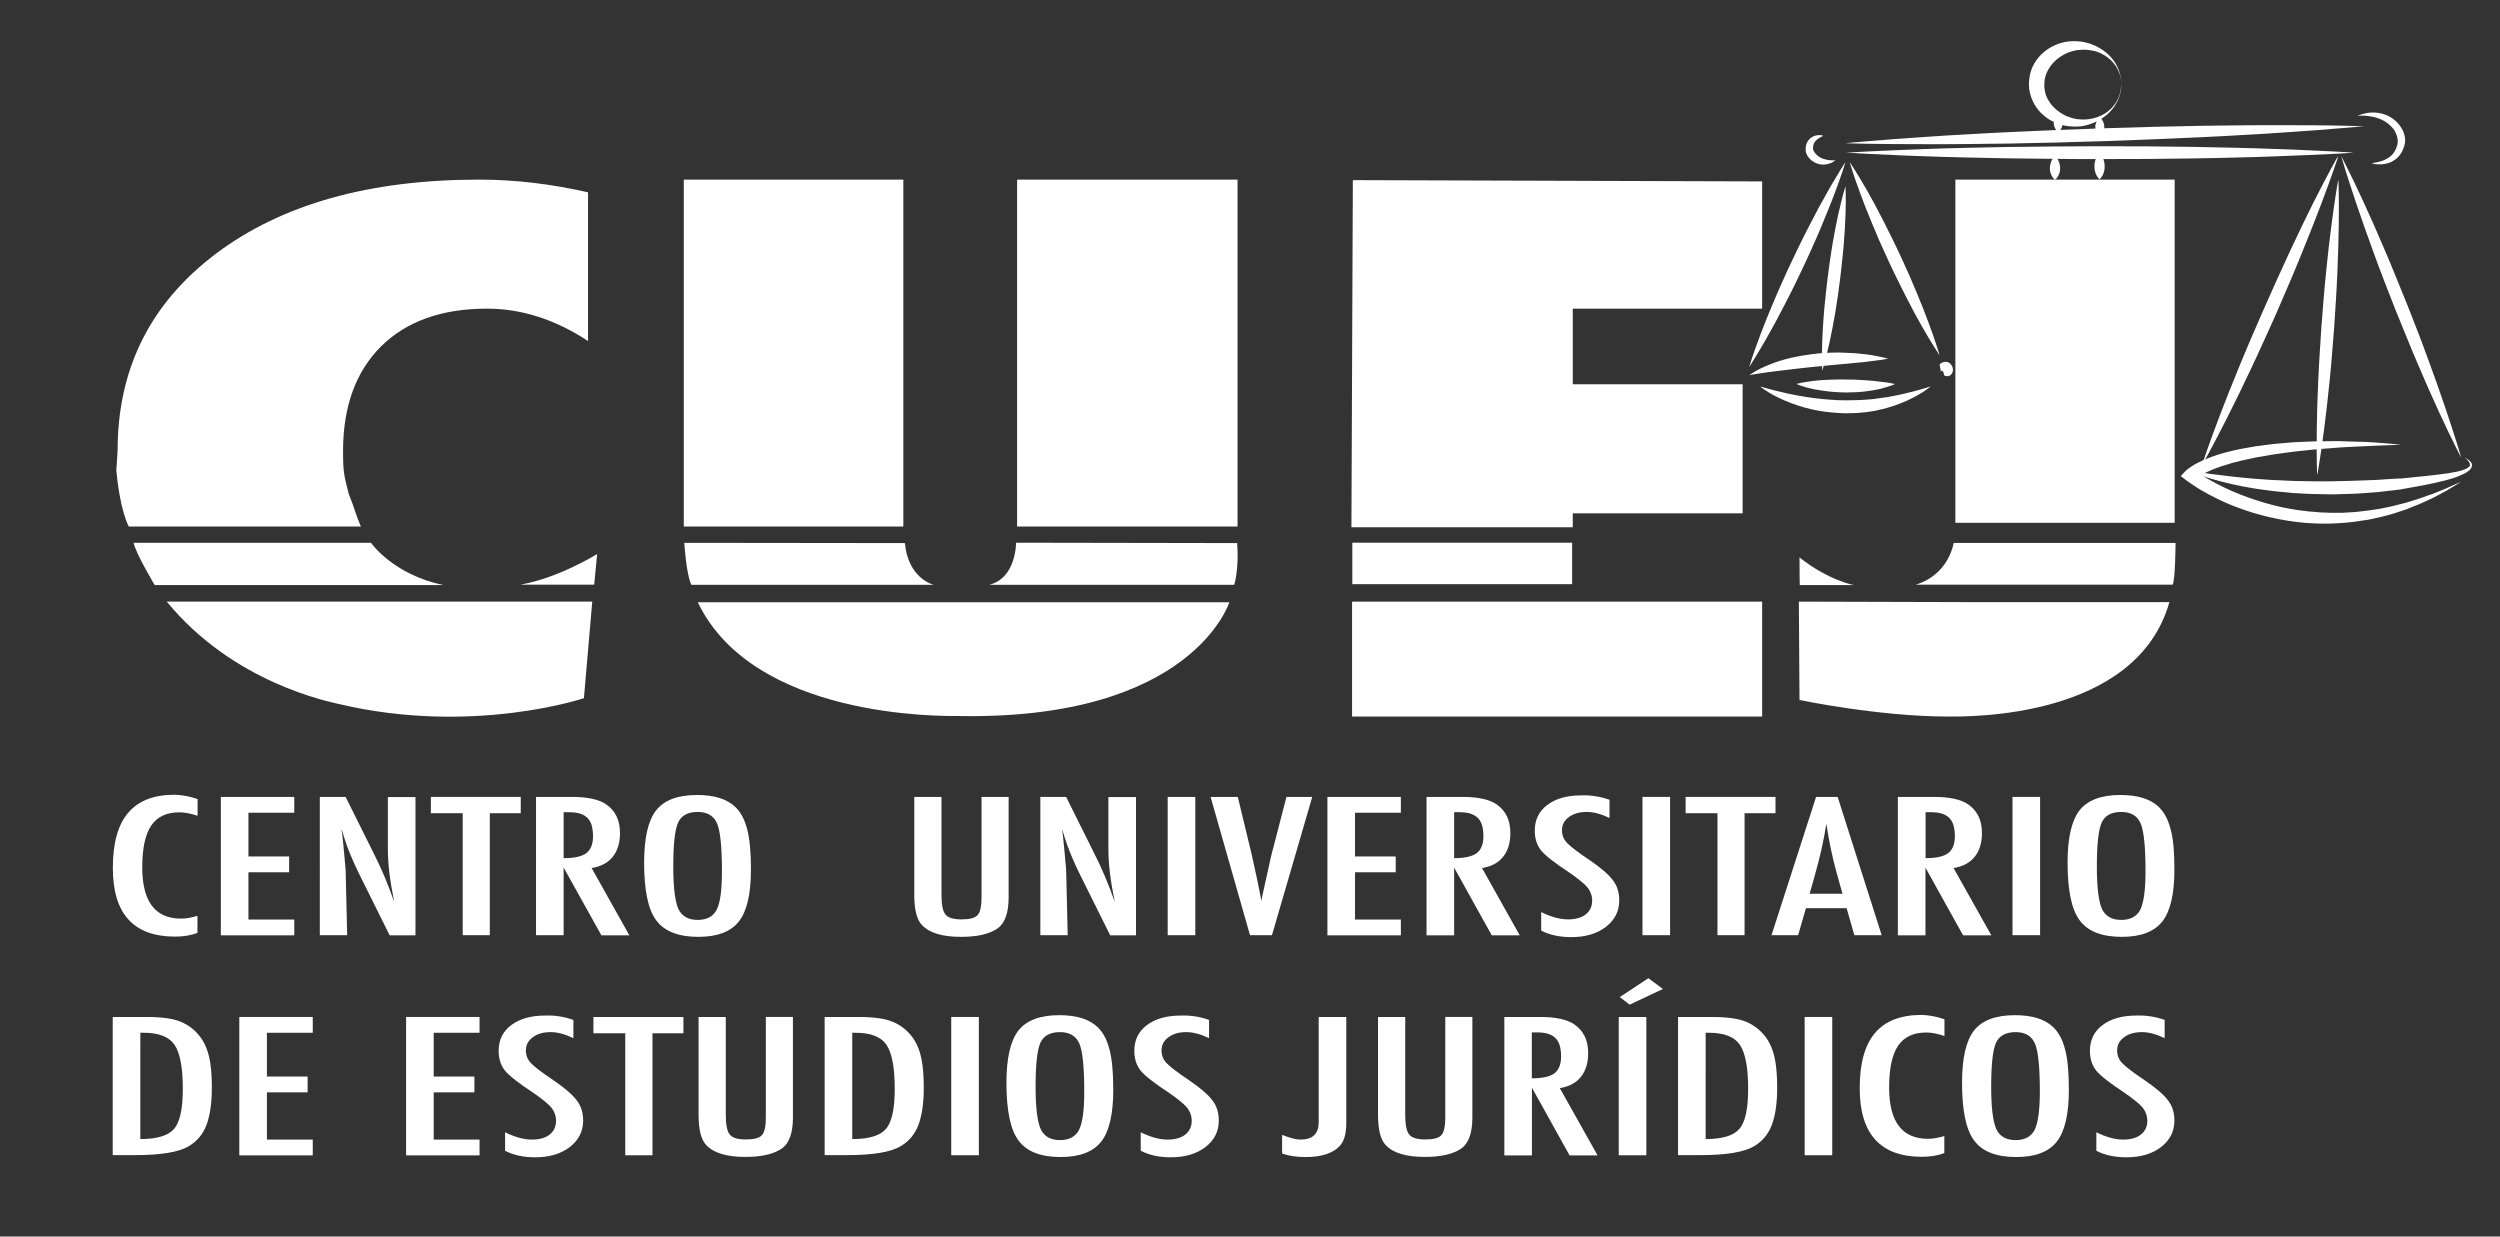
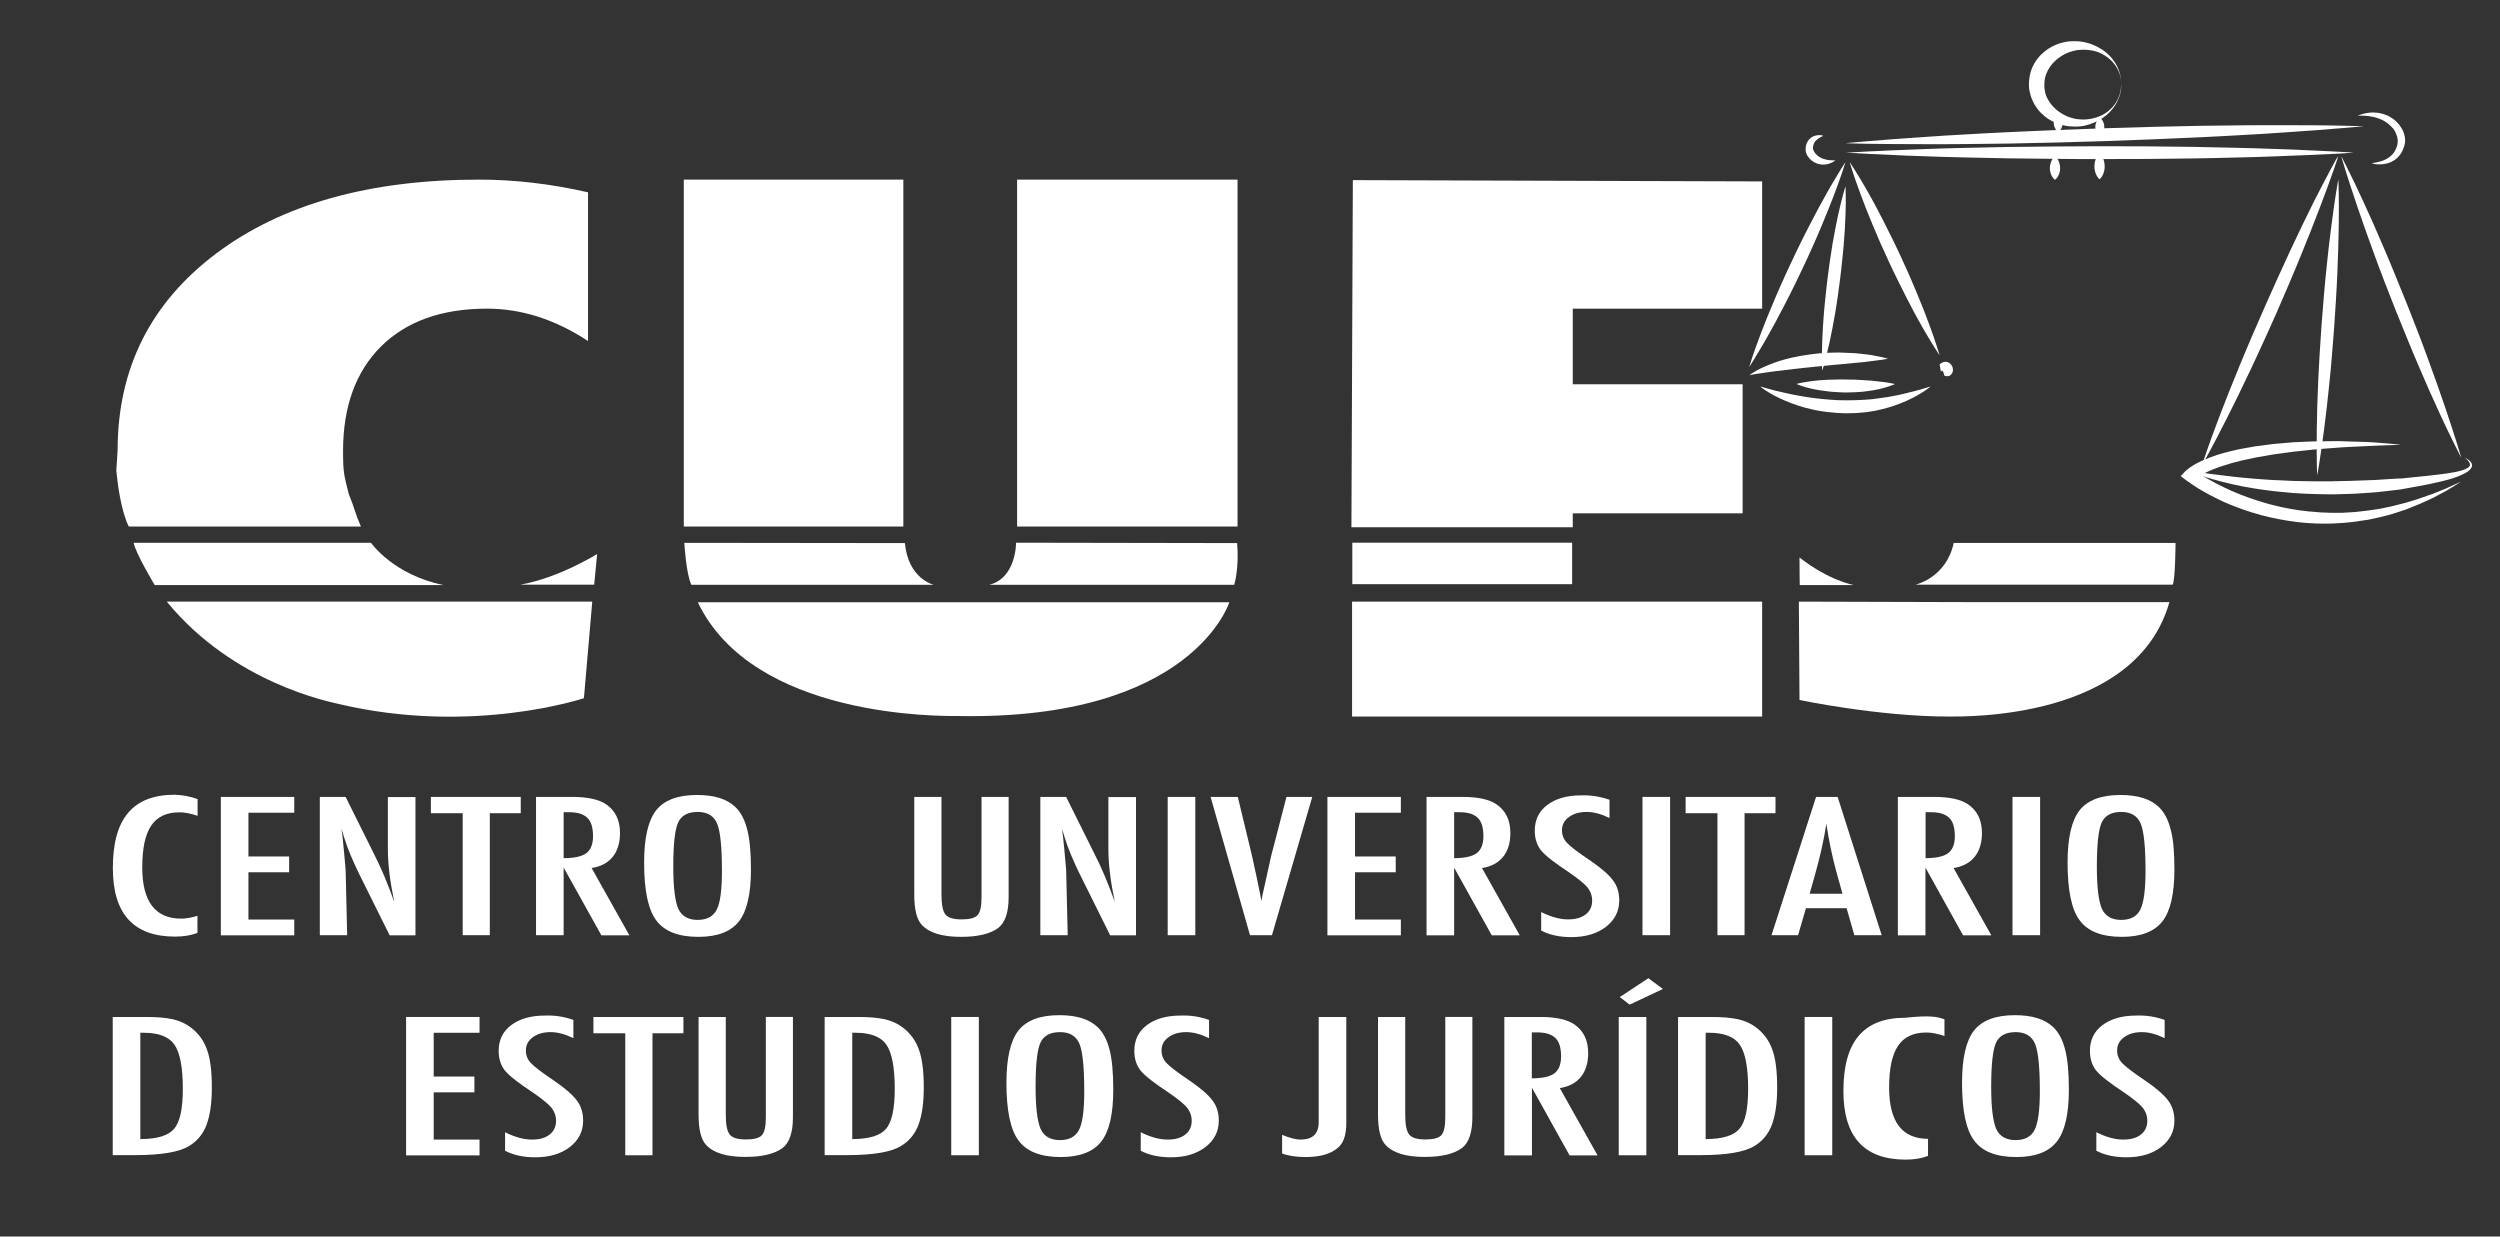
<svg xmlns="http://www.w3.org/2000/svg" version="1.1" x="0px" y="0px" viewBox="0 0 1947.2 963.1" style="enable-background:new 0 0 1947.2 963.1;" xml:space="preserve">
  <rect x="0" y="0" width="1947.2" height="963.1" fill="#333333" stroke="none" />
  <style type="text/css">
	.st0{fill:#FFFFFF;}
</style>
  <g id="Layer_4">
</g>
  <g id="Layer_3">
    <g>
      <path class="st0" d="M471,153.8" />
      <g>
        <path class="st0" d="M281.1,410.1H100.3c-5.9-11.8-8.7-32.7-9.7-43.6l1-15.6c0-63.7,25.5-114.8,76.7-153.4     c51.1-38.4,119.4-57.6,204.8-57.6c27.7,0,56,3.3,84.9,9.9v115.8c-25.6-16.8-51.8-25.2-78.7-25.2c-35.2,0-62.6,9.8-82.4,29.3     c-19.8,19.7-29.7,46.9-29.7,81.6c0,16.8,0.8,19,4.4,33.3C276.9,397.8,276.6,399.8,281.1,410.1" />
      </g>
      <g>
        <path class="st0" d="M153.9,622.4v13c-5.5-1.8-10.1-2.7-13.9-2.7c-5.1,0-9.5,0.8-13.1,2.5c-3.7,1.7-6.7,4.3-9.1,7.8     c-2.4,3.5-4.1,8-5.3,13.4c-1.1,5.4-1.7,11.8-1.7,19.2c0,26.6,10.1,39.9,30.3,39.9c3.5,0,7.8-0.7,12.7-2.2v13.3     c-5.2,2-11,2.9-17.4,2.9c-32.4,0-48.5-17.8-48.5-53.4c0-19.3,3.9-33.6,11.9-43c7.9-9.4,20-14.1,36.3-14.1     C142.1,619.2,148.1,620.3,153.9,622.4z" />
        <path class="st0" d="M172,620.7h57.2V633h-35.7v34.1h31.7v12.3h-31.7v36.8h35.7v12.3H172V620.7z" />
        <path class="st0" d="M249.1,620.7h20.1l21.4,43c6.2,12.1,11.7,25.1,16.5,38.9c-1.7-8.3-3-15.9-3.8-22.6c-0.8-6.7-1.2-13.1-1.2-19     v-40.2h21.5v107.7h-20.1l-24.1-48.5c-2.2-4.5-4.3-9.1-6.3-13.9c-2-4.7-3.8-9.7-5.4-14.9c-0.1-0.7-0.4-1.4-0.7-2.4     c-0.3-0.9-0.7-2-1.1-3.2c0.2,1.2,0.4,2.2,0.5,3.1c0.1,0.9,0.2,1.6,0.3,2.2l1.1,11l1.2,13.3c0.1,0.7,0.1,1.7,0.2,2.7     c0,1.1,0.1,2.3,0.1,3.6l1.1,46.9h-21.3V620.7z" />
        <path class="st0" d="M335.5,620.7h70.1v12.7h-24.1v95h-21.1v-95h-24.8V620.7z" />
        <path class="st0" d="M417.4,620.7h28.4c11.7,0,20.5,1.9,26.2,5.7c7.2,4.9,10.9,12.3,10.9,22.4c0,7.7-1.9,13.9-5.7,18.6     c-3.8,4.7-9.3,7.6-16.4,8.7l29.4,52.4h-21.8L439,675.7v52.7h-21.5V620.7z M439,668.4c8.3,0,14.2-1.3,17.7-3.9     c3.4-2.6,5.2-7,5.2-13.2c0-3.3-0.4-6.2-1.1-8.6c-0.7-2.4-1.9-4.3-3.4-5.8c-1.6-1.5-3.6-2.6-6-3.3c-2.5-0.7-5.4-1-8.7-1H439V668.4     z" />
        <path class="st0" d="M584.9,677.2c0,19-3.1,32.5-9.4,40.5c-6.3,8-16.8,12-31.6,12c-15.5,0-26.5-4.3-32.8-12.9     c-6.3-8.4-9.4-23.4-9.4-44.9c0-19.2,3.1-32.7,9.3-40.7c6.3-8,16.9-12,31.9-12c13.4,0,23.3,3.1,29.8,9.3c4.3,4.1,7.4,10,9.3,17.6     C583.9,653.3,584.9,663.6,584.9,677.2z M562.3,678.7c0-18.6-1.2-31-3.7-37.1c-2.5-6.1-7.6-9.2-15.2-9.2c-7.7,0-12.8,2.8-15.3,8.4     c-2.5,5.7-3.7,17.1-3.7,34.2c0,15.8,1.3,26.7,3.9,32.8c2.7,5.8,7.7,8.7,15.1,8.7c7.2,0,12.2-2.7,14.9-8.1     C561,703,562.3,693.2,562.3,678.7z" />
        <path class="st0" d="M712.2,620.7h21.1v76.1c0,7.8,1,12.9,3.1,15.5c2.1,2.6,6.3,3.8,12.6,3.8c6.3,0,10.4-1.1,12.4-3.3     c2.1-2.3,3.1-6.9,3.1-13.9v-78.2h21.1v78.2c0,11.7-2.7,19.6-8,23.8c-6.3,4.7-16,7-29.1,7c-14.4,0-24.5-3-30.3-9.1     c-4.1-4.1-6.1-12.1-6.1-23.9V620.7z" />
        <path class="st0" d="M810.3,620.7h20.1l21.4,43c6.2,12.1,11.7,25.1,16.5,38.9c-1.7-8.3-3-15.9-3.8-22.6c-0.8-6.7-1.2-13.1-1.2-19     v-40.2h21.5v107.7h-20.1l-24.1-48.5c-2.2-4.5-4.3-9.1-6.3-13.9c-2-4.7-3.8-9.7-5.4-14.9c-0.1-0.7-0.4-1.4-0.7-2.4     c-0.3-0.9-0.7-2-1.1-3.2c0.2,1.2,0.4,2.2,0.5,3.1c0.1,0.9,0.2,1.6,0.3,2.2l1.1,11l1.2,13.3c0.1,0.7,0.1,1.7,0.2,2.7     c0,1.1,0.1,2.3,0.1,3.6l1.1,46.9h-21.3V620.7z" />
        <path class="st0" d="M909.4,620.7H931v107.7h-21.5V620.7z" />
        <path class="st0" d="M942.9,620.7h21.2l9.6,39.8l1.7,7.2l3.4,15.6c0.6,2.7,1.1,5.1,1.5,7.3c0.4,2.2,0.8,4.2,1.2,5.9l1,5.3     c0.2-1.1,0.4-2,0.5-2.9c0.1-0.8,0.3-1.5,0.4-2.1l2.8-12.5l3.6-16.4c0.3-1.5,0.7-2.9,1-4.1c0.3-1.3,0.6-2.4,0.9-3.3l10.3-39.8     h20.1l-31.4,107.7h-17.1L942.9,620.7z" />
        <path class="st0" d="M1033.9,620.7h57.2V633h-35.7v34.1h31.7v12.3h-31.7v36.8h35.7v12.3h-57.2V620.7z" />
        <path class="st0" d="M1110.9,620.7h28.4c11.7,0,20.5,1.9,26.2,5.7c7.2,4.9,10.9,12.3,10.9,22.4c0,7.7-1.9,13.9-5.7,18.6     c-3.8,4.7-9.3,7.6-16.4,8.7l29.4,52.4h-21.8l-29.3-52.7v52.7h-21.5V620.7z M1132.5,668.4c8.3,0,14.2-1.3,17.7-3.9     c3.4-2.6,5.2-7,5.2-13.2c0-3.3-0.4-6.2-1.1-8.6c-0.7-2.4-1.9-4.3-3.4-5.8c-1.6-1.5-3.6-2.6-6-3.3c-2.4-0.7-5.4-1-8.7-1h-3.6     V668.4z" />
        <path class="st0" d="M1253.6,622.9v14.2c-6.6-3.2-12.5-4.7-17.7-4.7c-5.7,0-10.3,1.3-13.9,4c-3.6,2.6-5.4,6-5.4,10.3     c0,3.8,1.3,7,3.8,9.7c1.3,1.4,3.5,3.3,6.5,5.6c3,2.3,6.9,5,11.6,8.2c8.8,6,14.7,11.2,17.9,15.6c3.2,4.2,4.8,9.4,4.8,15.6     c0,8.3-3.5,15.2-10.5,20.6c-7,5.3-15.9,7.9-26.8,7.9c-9.2,0-17-1.7-23.5-5.1v-14.4c7.7,3.8,14.6,5.7,20.9,5.7     c5.9,0,10.5-1.3,13.8-3.9c3.3-2.6,5-6.2,5-10.7c0-3.9-1.3-7.4-3.8-10.5c-1.3-1.5-3.1-3.2-5.5-5.1c-2.3-1.9-5.3-4.1-8.8-6.5     c-5.5-3.6-10-6.8-13.6-9.6c-3.6-2.8-6.2-5.2-8-7.3c-3.3-4.1-5-9.3-5-15.5c0-8.4,3.2-15.1,9.7-20c6.6-5,15.4-7.5,26.4-7.5     C1239.3,619.2,1246.6,620.5,1253.6,622.9z" />
        <path class="st0" d="M1279.3,620.7h21.5v107.7h-21.5V620.7z" />
        <path class="st0" d="M1312.8,620.7h70.1v12.7h-24.1v95h-21.1v-95h-24.8V620.7z" />
        <path class="st0" d="M1414.5,620.7h16.8l34.3,107.7h-21.3l-6-21h-31.7l-6.1,21h-20.7L1414.5,620.7z M1435.1,696.2l-4.8-17.2     c-3.2-11.7-5.8-24.1-7.8-37.4c-1,6.5-2.2,13-3.7,19.6c-1.5,6.6-3.3,13.7-5.4,21.1l-3.9,13.8H1435.1z" />
        <path class="st0" d="M1478.2,620.7h28.4c11.7,0,20.5,1.9,26.2,5.7c7.2,4.9,10.9,12.3,10.9,22.4c0,7.7-1.9,13.9-5.7,18.6     c-3.8,4.7-9.3,7.6-16.4,8.7l29.4,52.4H1529l-29.3-52.7v52.7h-21.5V620.7z M1499.7,668.4c8.3,0,14.2-1.3,17.7-3.9     c3.4-2.6,5.2-7,5.2-13.2c0-3.3-0.4-6.2-1.1-8.6c-0.7-2.4-1.9-4.3-3.4-5.8c-1.6-1.5-3.6-2.6-6-3.3c-2.5-0.7-5.4-1-8.7-1h-3.6     V668.4z" />
        <path class="st0" d="M1567.5,620.7h21.5v107.7h-21.5V620.7z" />
        <path class="st0" d="M1693.6,677.2c0,19-3.1,32.5-9.4,40.5c-6.3,8-16.8,12-31.6,12c-15.5,0-26.5-4.3-32.8-12.9     c-6.3-8.4-9.4-23.4-9.4-44.9c0-19.2,3.1-32.7,9.3-40.7c6.3-8,16.9-12,31.9-12c13.4,0,23.3,3.1,29.8,9.3c4.3,4.1,7.4,10,9.3,17.6     C1692.7,653.3,1693.6,663.6,1693.6,677.2z M1671.1,678.7c0-18.6-1.2-31-3.7-37.1c-2.5-6.1-7.6-9.2-15.2-9.2     c-7.7,0-12.8,2.8-15.3,8.4c-2.5,5.7-3.7,17.1-3.7,34.2c0,15.8,1.3,26.7,3.9,32.8c2.7,5.8,7.7,8.7,15.1,8.7     c7.2,0,12.2-2.7,14.9-8.1C1669.7,703,1671.1,693.2,1671.1,678.7z" />
        <path class="st0" d="M87.8,792.1h26.5c8.1,0,14.9,0.6,20.4,1.8c5.1,1.2,9.7,3.2,13.7,6.2c6,4.5,10.3,10.3,12.8,17.4     c2.6,6.9,3.8,16.9,3.8,29.8c0,11.9-1.4,21.5-4.2,29c-2.8,7.2-7.3,12.6-13.7,16.4c-7.8,4.7-21.8,7-41.9,7H87.8V792.1z      M109.3,887.2c13.1,0,21.9-2.7,26.3-8c4.6-5.3,6.8-15.7,6.8-31.2c0-16.6-2.2-28-6.5-34.3c-4.3-6.2-12.3-9.3-23.9-9.3h-2.7V887.2z     " />
-         <path class="st0" d="M186.4,792.1h57.2v12.3h-35.7v34.1h31.7v12.3h-31.7v36.8h35.7v12.3h-57.2V792.1z" />
        <path class="st0" d="M316.3,792.1h57.2v12.3h-35.7v34.1h31.7v12.3h-31.7v36.8h35.7v12.3h-57.2V792.1z" />
        <path class="st0" d="M446.6,794.4v14.2c-6.6-3.2-12.5-4.7-17.7-4.7c-5.7,0-10.3,1.3-13.9,4c-3.6,2.6-5.4,6-5.4,10.3     c0,3.8,1.3,7,3.8,9.7c1.3,1.4,3.5,3.3,6.5,5.6c3,2.3,6.9,5,11.6,8.2c8.8,6,14.7,11.2,17.9,15.6c3.2,4.2,4.8,9.4,4.8,15.6     c0,8.3-3.5,15.2-10.5,20.6c-7,5.3-15.9,7.9-26.8,7.9c-9.2,0-17-1.7-23.5-5.1v-14.4c7.7,3.8,14.6,5.7,20.9,5.7     c5.9,0,10.5-1.3,13.8-3.9c3.3-2.6,5-6.2,5-10.7c0-3.9-1.3-7.4-3.8-10.5c-1.3-1.5-3.1-3.2-5.5-5.1c-2.3-1.9-5.3-4.1-8.8-6.5     c-5.5-3.6-10-6.8-13.6-9.6c-3.6-2.8-6.2-5.2-8-7.3c-3.3-4.1-5-9.3-5-15.5c0-8.4,3.2-15.1,9.7-20c6.6-5,15.4-7.5,26.4-7.5     C432.3,790.7,439.6,791.9,446.6,794.4z" />
        <path class="st0" d="M462.2,792.1h70.1v12.7h-24.1v95H487v-95h-24.8V792.1z" />
        <path class="st0" d="M544.2,792.1h21.1v76.1c0,7.8,1,12.9,3.1,15.5c2.1,2.6,6.3,3.8,12.6,3.8c6.3,0,10.4-1.1,12.4-3.3     c2.1-2.3,3.1-6.9,3.1-13.9v-78.2h21.1v78.2c0,11.7-2.7,19.6-8,23.8c-6.3,4.7-16,7-29.1,7c-14.4,0-24.5-3-30.3-9.1     c-4.1-4.1-6.1-12.1-6.1-23.9V792.1z" />
        <path class="st0" d="M642.3,792.1h26.5c8.1,0,14.9,0.6,20.4,1.8c5.1,1.2,9.7,3.2,13.7,6.2c6,4.5,10.3,10.3,12.8,17.4     c2.6,6.9,3.8,16.9,3.8,29.8c0,11.9-1.4,21.5-4.2,29c-2.8,7.2-7.3,12.6-13.7,16.4c-7.8,4.7-21.8,7-41.9,7h-17.4V792.1z      M663.8,887.2c13.1,0,21.9-2.7,26.3-8c4.6-5.3,6.8-15.7,6.8-31.2c0-16.6-2.2-28-6.5-34.3c-4.3-6.2-12.3-9.3-23.9-9.3h-2.7V887.2z     " />
        <path class="st0" d="M740.9,792.1h21.5v107.7h-21.5V792.1z" />
        <path class="st0" d="M867.1,848.7c0,19-3.1,32.5-9.4,40.5c-6.3,8-16.8,12-31.6,12c-15.5,0-26.5-4.3-32.8-12.9     c-6.3-8.4-9.4-23.4-9.4-44.9c0-19.2,3.1-32.7,9.3-40.7c6.3-8,16.9-12,31.9-12c13.4,0,23.3,3.1,29.8,9.3c4.3,4.1,7.4,10,9.3,17.6     C866.1,824.7,867.1,835.1,867.1,848.7z M844.5,850.2c0-18.6-1.2-31-3.7-37.1c-2.5-6.1-7.6-9.2-15.2-9.2c-7.7,0-12.8,2.8-15.3,8.4     c-2.5,5.7-3.7,17.1-3.7,34.2c0,15.8,1.3,26.7,3.9,32.8c2.7,5.8,7.7,8.7,15.1,8.7c7.2,0,12.2-2.7,14.9-8.1     C843.2,874.5,844.5,864.6,844.5,850.2z" />
        <path class="st0" d="M941.7,794.4v14.2c-6.6-3.2-12.5-4.7-17.7-4.7c-5.7,0-10.3,1.3-13.9,4c-3.6,2.6-5.4,6-5.4,10.3     c0,3.8,1.3,7,3.8,9.7c1.3,1.4,3.5,3.3,6.5,5.6c3,2.3,6.9,5,11.6,8.2c8.8,6,14.7,11.2,17.9,15.6c3.2,4.2,4.8,9.4,4.8,15.6     c0,8.3-3.5,15.2-10.5,20.6c-7,5.3-15.9,7.9-26.8,7.9c-9.2,0-17-1.7-23.5-5.1v-14.4c7.7,3.8,14.6,5.7,20.9,5.7     c5.9,0,10.5-1.3,13.8-3.9c3.3-2.6,5-6.2,5-10.7c0-3.9-1.3-7.4-3.8-10.5c-1.3-1.5-3.1-3.2-5.5-5.1c-2.3-1.9-5.3-4.1-8.8-6.5     c-5.5-3.6-10-6.8-13.6-9.6c-3.6-2.8-6.2-5.2-8-7.3c-3.3-4.1-5-9.3-5-15.5c0-8.4,3.2-15.1,9.7-20c6.6-5,15.4-7.5,26.4-7.5     C927.4,790.7,934.7,791.9,941.7,794.4z" />
        <path class="st0" d="M1027.1,792.1h21.5v82.7c0,8.4-1.8,14.5-5.5,18.2c-5.4,5.4-14.1,8.2-26.2,8.2c-7.2,0-13.3-0.9-18.3-2.8     v-14.5c6.1,2.5,10.9,3.7,14.3,3.7c9.5,0,14.2-4.5,14.2-13.5v-4.3V792.1z" />
        <path class="st0" d="M1073.4,792.1h21.1v76.1c0,7.8,1,12.9,3.1,15.5c2.1,2.6,6.3,3.8,12.6,3.8c6.3,0,10.4-1.1,12.4-3.3     c2.1-2.3,3.1-6.9,3.1-13.9v-78.2h21.1v78.2c0,11.7-2.7,19.6-8,23.8c-6.3,4.7-16,7-29.1,7c-14.4,0-24.5-3-30.3-9.1     c-4.1-4.1-6.1-12.1-6.1-23.9V792.1z" />
        <path class="st0" d="M1171.5,792.1h28.4c11.7,0,20.5,1.9,26.2,5.7c7.2,4.9,10.9,12.3,10.9,22.4c0,7.7-1.9,13.9-5.7,18.6     c-3.8,4.7-9.3,7.6-16.4,8.7l29.4,52.4h-21.8l-29.3-52.7v52.7h-21.5V792.1z M1193,839.9c8.3,0,14.2-1.3,17.7-3.9     c3.4-2.6,5.2-7,5.2-13.2c0-3.3-0.4-6.2-1.1-8.6c-0.7-2.4-1.9-4.3-3.4-5.8c-1.6-1.5-3.6-2.6-6-3.3c-2.4-0.7-5.4-1-8.7-1h-3.6     V839.9z" />
        <path class="st0" d="M1260.8,792.1h21.5v107.7h-21.5V792.1z M1283.9,761.9l11.3,8.4l-25.9,12.2l-7.7-5.9L1283.9,761.9z" />
        <path class="st0" d="M1307,792.1h26.5c8.1,0,14.9,0.6,20.4,1.8c5.1,1.2,9.7,3.2,13.7,6.2c6,4.5,10.3,10.3,12.8,17.4     c2.6,6.9,3.8,16.9,3.8,29.8c0,11.9-1.4,21.5-4.2,29c-2.8,7.2-7.3,12.6-13.7,16.4c-7.8,4.7-21.8,7-41.9,7H1307V792.1z      M1328.5,887.2c13.1,0,21.9-2.7,26.3-8c4.6-5.3,6.8-15.7,6.8-31.2c0-16.6-2.2-28-6.5-34.3c-4.3-6.2-12.3-9.3-23.9-9.3h-2.7V887.2     z" />
        <path class="st0" d="M1405.6,792.1h21.5v107.7h-21.5V792.1z" />
-         <path class="st0" d="M1514.5,793.9v13c-5.5-1.8-10.1-2.7-13.9-2.7c-5.1,0-9.5,0.8-13.1,2.5c-3.7,1.7-6.7,4.3-9.1,7.8     c-2.4,3.5-4.1,8-5.3,13.4c-1.1,5.4-1.7,11.8-1.7,19.2c0,26.6,10.1,39.9,30.3,39.9c3.5,0,7.8-0.7,12.7-2.2v13.3     c-5.2,2-11,2.9-17.4,2.9c-32.4,0-48.5-17.8-48.5-53.4c0-19.3,3.9-33.6,11.9-43c7.9-9.4,20-14.1,36.3-14.1     C1502.7,790.7,1508.6,791.8,1514.5,793.9z" />
+         <path class="st0" d="M1514.5,793.9v13c-5.5-1.8-10.1-2.7-13.9-2.7c-5.1,0-9.5,0.8-13.1,2.5c-3.7,1.7-6.7,4.3-9.1,7.8     c-2.4,3.5-4.1,8-5.3,13.4c-1.1,5.4-1.7,11.8-1.7,19.2c0,26.6,10.1,39.9,30.3,39.9v13.3     c-5.2,2-11,2.9-17.4,2.9c-32.4,0-48.5-17.8-48.5-53.4c0-19.3,3.9-33.6,11.9-43c7.9-9.4,20-14.1,36.3-14.1     C1502.7,790.7,1508.6,791.8,1514.5,793.9z" />
        <path class="st0" d="M1611.4,848.7c0,19-3.1,32.5-9.4,40.5c-6.3,8-16.8,12-31.6,12c-15.5,0-26.5-4.3-32.8-12.9     c-6.3-8.4-9.4-23.4-9.4-44.9c0-19.2,3.1-32.7,9.3-40.7c6.3-8,16.9-12,31.9-12c13.4,0,23.3,3.1,29.8,9.3c4.3,4.1,7.4,10,9.3,17.6     C1610.4,824.7,1611.4,835.1,1611.4,848.7z M1588.8,850.2c0-18.6-1.2-31-3.7-37.1c-2.5-6.1-7.6-9.2-15.2-9.2s-12.8,2.8-15.3,8.4     c-2.5,5.7-3.7,17.1-3.7,34.2c0,15.8,1.3,26.7,3.9,32.8c2.7,5.8,7.7,8.7,15.1,8.7c7.2,0,12.2-2.7,14.9-8.1     C1587.4,874.5,1588.8,864.6,1588.8,850.2z" />
        <path class="st0" d="M1686,794.4v14.2c-6.6-3.2-12.5-4.7-17.7-4.7c-5.7,0-10.3,1.3-13.9,4c-3.6,2.6-5.4,6-5.4,10.3     c0,3.8,1.3,7,3.8,9.7c1.3,1.4,3.5,3.3,6.5,5.6c3,2.3,6.9,5,11.6,8.2c8.8,6,14.7,11.2,17.9,15.6c3.2,4.2,4.8,9.4,4.8,15.6     c0,8.3-3.5,15.2-10.5,20.6c-7,5.3-15.9,7.9-26.8,7.9c-9.2,0-17-1.7-23.5-5.1v-14.4c7.7,3.8,14.6,5.7,20.9,5.7     c5.9,0,10.5-1.3,13.8-3.9c3.3-2.6,5-6.2,5-10.7c0-3.9-1.3-7.4-3.8-10.5c-1.3-1.5-3.1-3.2-5.5-5.1c-2.3-1.9-5.3-4.1-8.8-6.5     c-5.5-3.6-10-6.8-13.6-9.6c-3.6-2.8-6.2-5.2-8-7.3c-3.3-4.1-5-9.3-5-15.5c0-8.4,3.2-15.1,9.7-20c6.6-5,15.4-7.5,26.4-7.5     C1671.7,790.7,1679,791.9,1686,794.4z" />
      </g>
      <g>
        <path class="st0" d="M1420,105.9c0,0-0.2,0.1-0.5,0.2c-0.3,0.1-0.7,0.3-1.2,0.6c-0.5,0.3-1.1,0.6-1.7,1c-0.6,0.4-1.3,0.9-1.9,1.5     c-0.6,0.6-1.2,1.2-1.6,2c-0.5,0.7-0.6,1.6-0.8,2.4c0,0.2,0,0.5-0.1,0.7c0,0.2-0.1,0.4-0.1,0.7l0,0.7l0,0.2l0,0.1l0,0l0,0     c0,0.1,0-0.5,0-0.2l0,0l0.1,0.5l0.1,0.5c0,0.1,0.1,0.1,0.1,0.2c0.1,0.1,0.1,0.2,0.2,0.4c0.1,0.2,0.2,0.4,0.3,0.6l0.4,0.6     c0.5,0.8,1.1,1.6,1.9,2.2c0.2,0.2,0.4,0.3,0.6,0.5c0.2,0.2,0.4,0.3,0.6,0.5c0.4,0.2,0.8,0.6,1.3,0.8c0.4,0.2,0.9,0.5,1.3,0.7     c0.5,0.2,0.9,0.4,1.4,0.5c0.9,0.3,1.8,0.5,2.7,0.7c0.9,0.1,1.7,0.3,2.5,0.3c0.8,0,1.5,0.1,2,0.1c0.6,0,1.1,0,1.4,0     c0.3,0,0.5,0,0.5,0s-0.1,0.1-0.4,0.3c-0.3,0.2-0.6,0.5-1.2,0.8c-0.5,0.4-1.2,0.7-2,1c-0.8,0.4-1.7,0.6-2.8,0.9     c-1.1,0.2-2.3,0.4-3.6,0.3c-1.3,0-2.7-0.3-4.1-0.8c-0.7-0.2-1.4-0.6-2.1-0.9c-0.7-0.4-1.3-0.8-2-1.3c-1.3-0.9-2.4-2.2-3.3-3.5     l-0.6-1.1c-0.2-0.4-0.3-0.8-0.5-1.2c-0.2-0.4-0.3-0.9-0.4-1.4c0-0.3-0.1-0.5-0.1-0.8l0-0.5l0-0.5l0-0.3l0,0l0-0.1l0-0.1l0-0.3     c0-0.4,0.1-0.8,0.1-1.2c0.1-0.8,0.4-1.5,0.6-2.3c0.6-1.5,1.4-2.8,2.5-3.8c1-1,2.2-1.6,3.2-2.1c1.1-0.4,2.1-0.6,3-0.7     c0.9-0.1,1.6,0,2.3,0c0.6,0,1.1,0.2,1.4,0.2C1419.9,105.8,1420,105.9,1420,105.9z" />
        <path class="st0" d="M1847.6,127c0,0,1.2-0.1,3.3-0.5c1-0.2,2.3-0.5,3.6-0.9c1.4-0.4,2.8-1,4.3-1.8c1.5-0.8,2.9-1.8,4.2-3.1     c1.3-1.3,2.3-2.9,3.1-4.6c0.4-0.9,0.7-1.8,1-2.8c0.1-0.5,0.3-1,0.3-1.5l0.1-0.8l0-0.2c0,0.1,0-0.3,0,0.2l0,0l0-0.1l0-0.1l0-0.4     c0-0.6,0.1-1.3,0-1.6c0-0.2-0.1-0.4-0.1-0.6c0-0.2,0-0.4-0.1-0.6l-0.3-1.4l-0.5-1.4c-0.1-0.5-0.4-0.9-0.6-1.4l-0.3-0.7     c-0.1-0.2-0.3-0.4-0.4-0.7l-0.8-1.3l-1-1.2c-0.3-0.4-0.7-0.8-1.1-1.1c-0.4-0.4-0.7-0.7-1.1-1.1c-0.4-0.3-0.8-0.6-1.2-1     c-0.4-0.3-0.8-0.7-1.2-0.9c-0.9-0.5-1.7-1.2-2.6-1.6c-0.9-0.4-1.7-0.9-2.7-1.2c-1.8-0.8-3.6-1.2-5.2-1.6     c-0.9-0.1-1.7-0.3-2.5-0.4c-0.4-0.1-0.8-0.2-1.2-0.2c-0.4,0-0.7-0.1-1.1-0.1c-1.4-0.1-2.7-0.3-3.8-0.2c-1.1,0-1.9,0-2.5,0     c-0.6,0-0.9,0-0.9,0s0.3-0.1,0.8-0.3c0.5-0.2,1.3-0.5,2.4-0.8c1-0.4,2.3-0.6,3.8-0.9c1.5-0.4,3.2-0.4,5.2-0.5     c1.9,0.1,4,0.2,6.2,0.8c1.1,0.2,2.2,0.6,3.3,1c1.2,0.3,2.2,1,3.3,1.5c0.6,0.3,1.1,0.6,1.6,1c0.5,0.4,1.1,0.7,1.6,1.1     c0.5,0.4,1,0.9,1.5,1.3c0.5,0.4,1,0.9,1.4,1.4c0.4,0.5,0.9,1,1.3,1.5c0.4,0.5,0.8,1.1,1.2,1.7c0.2,0.3,0.4,0.6,0.6,0.9l0.5,0.9     c0.3,0.6,0.7,1.2,0.9,1.9l0.7,2l0.5,2.1c0.1,0.3,0.1,0.7,0.1,1.1l0.1,1.2c0.1,0.9-0.1,1.3-0.1,2l0,0.4l-0.1,0.5l-0.1,0.2l-0.2,1     c-0.1,0.6-0.4,1.3-0.6,1.9c-0.2,0.6-0.5,1.2-0.7,1.8c-0.3,0.6-0.6,1.2-0.9,1.8c-1.3,2.3-3,4.2-4.9,5.6c-1.9,1.4-3.9,2.4-5.8,2.9     c-1.9,0.6-3.7,0.8-5.2,0.9c-1.5,0.1-2.9,0-4-0.1c-1.1-0.1-1.9-0.3-2.5-0.4C1847.9,127.1,1847.6,127,1847.6,127z" />
        <path class="st0" d="M1437.4,111.5c0,0,1.6-0.2,4.5-0.4c3-0.3,7.3-0.7,12.8-1.1c5.5-0.5,12.2-1,19.9-1.6     c7.7-0.6,16.3-1.2,25.8-1.8c4.7-0.3,9.7-0.6,14.8-1c5.1-0.3,10.4-0.6,15.8-0.9c10.8-0.6,22.3-1.3,34.1-1.8     c5.9-0.3,11.9-0.6,18-0.8c6.1-0.3,12.2-0.5,18.5-0.8c12.4-0.5,25-1,37.7-1.4c12.6-0.4,25.2-0.8,37.7-1.1     c6.2-0.1,12.4-0.3,18.5-0.4c6.1-0.1,12.1-0.2,18-0.4c11.8-0.2,23.3-0.3,34.1-0.4c5.4,0,10.7-0.1,15.8-0.1c5.1,0,10,0,14.8,0     c9.5,0,18.2,0,25.9,0.1c7.7,0,14.4,0.2,20,0.3c5.5,0.1,9.9,0.2,12.8,0.3c3,0.1,4.5,0.1,4.5,0.1s-1.6,0.2-4.5,0.4     c-3,0.3-7.3,0.7-12.8,1.1c-5.5,0.5-12.2,1-19.9,1.6c-7.7,0.6-16.3,1.2-25.8,1.8c-4.7,0.3-9.7,0.6-14.8,1     c-5.1,0.3-10.4,0.6-15.8,0.9c-10.8,0.6-22.3,1.3-34.1,1.8c-5.9,0.3-11.9,0.6-18,0.8c-6.1,0.3-12.2,0.5-18.5,0.8     c-12.4,0.5-25,1-37.7,1.4c-12.6,0.4-25.2,0.8-37.7,1.1c-6.2,0.1-12.4,0.3-18.5,0.4c-6.1,0.1-12.1,0.2-18,0.4     c-11.8,0.2-23.3,0.3-34.1,0.4c-5.4,0-10.7,0.1-15.8,0.1c-5.1,0-10,0-14.8,0c-9.5,0-18.2,0-25.9-0.1c-7.7,0-14.4-0.2-20-0.2     c-5.5-0.1-9.9-0.2-12.8-0.3C1439,111.6,1437.4,111.5,1437.4,111.5z" />
        <path class="st0" d="M1437.4,119c0,0,1.5-0.1,4.4-0.3c2.9-0.2,7.1-0.4,12.6-0.7c5.4-0.3,12-0.6,19.5-0.9c7.5-0.3,16-0.7,25.3-1     c4.6-0.2,9.5-0.3,14.5-0.5c5-0.2,10.2-0.3,15.5-0.4c10.6-0.2,21.8-0.5,33.4-0.7c5.8-0.1,11.7-0.2,17.7-0.2c6-0.1,12-0.1,18.1-0.2     c12.2-0.1,24.5-0.1,36.9-0.2c12.4,0,24.7,0,36.9,0.1c6.1,0,12.1,0.1,18.1,0.2c6,0.1,11.9,0.2,17.7,0.2     c11.6,0.2,22.8,0.5,33.4,0.7c5.3,0.1,10.5,0.3,15.5,0.4c5,0.2,9.8,0.3,14.5,0.5c9.3,0.3,17.8,0.6,25.3,1     c7.5,0.3,14.1,0.6,19.5,0.9c5.4,0.3,9.7,0.5,12.6,0.7c2.9,0.2,4.4,0.3,4.4,0.3s-1.5,0.1-4.4,0.3c-2.9,0.2-7.1,0.5-12.6,0.7     c-5.4,0.3-12,0.6-19.5,0.9c-7.5,0.3-16,0.7-25.3,1c-4.6,0.2-9.5,0.3-14.5,0.5c-5,0.1-10.2,0.3-15.5,0.4     c-10.6,0.3-21.8,0.5-33.4,0.7c-5.8,0.1-11.7,0.2-17.7,0.2c-6,0.1-12,0.1-18.1,0.2c-12.2,0.1-24.5,0.1-36.9,0.1     c-12.4,0-24.7,0-36.9-0.2c-6.1-0.1-12.1-0.1-18.1-0.2c-6-0.1-11.9-0.2-17.7-0.2c-11.6-0.2-22.8-0.5-33.4-0.7     c-5.3-0.1-10.5-0.2-15.5-0.4c-5-0.2-9.8-0.3-14.5-0.5c-9.3-0.3-17.8-0.6-25.3-1c-7.5-0.3-14.1-0.6-19.5-0.9     c-5.4-0.3-9.7-0.5-12.6-0.7C1439,119.1,1437.4,119,1437.4,119z" />
        <path class="st0" d="M1437.4,126.2c0,0-0.2,0.7-0.6,1.9c-0.4,1.2-0.9,3.1-1.7,5.4c-0.8,2.3-1.7,5.1-2.9,8.3     c-1.1,3.2-2.5,6.7-3.9,10.6c-3,7.7-6.6,16.7-10.6,26.2c-1,2.4-2.1,4.8-3.1,7.2c-1.1,2.4-2.1,4.9-3.3,7.4c-2.2,5-4.5,10-6.9,15     c-2.4,5-4.7,10-7.1,14.8c-1.2,2.4-2.4,4.9-3.6,7.2c-1.2,2.4-2.4,4.7-3.6,7c-4.7,9.2-9.3,17.7-13.4,24.9c-2,3.6-4,6.9-5.7,9.8     c-1.7,2.9-3.3,5.4-4.5,7.5c-1.3,2.1-2.3,3.7-3,4.8c-0.7,1.1-1.1,1.7-1.1,1.7s0.2-0.7,0.6-1.9c0.4-1.2,0.9-3.1,1.7-5.4     c0.8-2.3,1.7-5.1,2.9-8.3c1.1-3.2,2.5-6.7,3.9-10.6c2.9-7.8,6.6-16.7,10.6-26.2c1-2.4,2.1-4.8,3.1-7.2c1.1-2.4,2.1-4.9,3.3-7.4     c2.2-5,4.5-10,6.9-15c2.4-5,4.7-10,7.1-14.8c1.2-2.4,2.4-4.8,3.6-7.2c1.2-2.4,2.4-4.7,3.6-7c4.7-9.2,9.3-17.7,13.4-24.9     c2-3.6,3.9-6.9,5.7-9.8c1.7-2.9,3.3-5.4,4.5-7.5c1.3-2.1,2.3-3.7,3-4.8C1437,126.8,1437.4,126.2,1437.4,126.2z" />
        <path class="st0" d="M1437.4,145.2c0,0,0,0.6,0.1,1.6c0,1.1,0.1,2.7,0.1,4.6c0.1,4,0.1,9.7-0.2,16.5c-0.2,6.8-0.7,14.7-1.4,23.2     c-0.2,2.1-0.4,4.3-0.6,6.4c-0.2,2.2-0.4,4.4-0.7,6.6c-0.4,4.4-1,8.9-1.5,13.4c-0.6,4.5-1.2,9-1.8,13.4c-0.3,2.2-0.6,4.4-1,6.5     c-0.3,2.2-0.7,4.3-1,6.4c-1.4,8.4-3,16.2-4.4,22.8c-1.5,6.7-2.9,12.2-3.9,16c-0.5,1.9-1,3.4-1.3,4.5c-0.3,1-0.5,1.6-0.5,1.6     s0-0.6-0.1-1.6c0-1.1-0.1-2.7-0.1-4.6c-0.1-4-0.1-9.7,0.2-16.5c0.2-6.8,0.7-14.7,1.4-23.2c0.2-2.1,0.4-4.3,0.6-6.4     c0.2-2.2,0.4-4.4,0.7-6.6c0.4-4.4,1-8.9,1.5-13.4c0.6-4.5,1.2-9,1.8-13.4c0.3-2.2,0.7-4.4,1-6.5c0.3-2.2,0.7-4.3,1-6.4     c1.4-8.4,3-16.2,4.4-22.8c1.5-6.7,2.9-12.2,3.9-16c0.5-1.9,1-3.4,1.3-4.5C1437.2,145.8,1437.4,145.2,1437.4,145.2z" />
        <path class="st0" d="M1440.7,126.2c0,0,0.4,0.5,1,1.6c0.7,1,1.7,2.5,2.9,4.5c1.2,1.9,2.7,4.3,4.3,7c1.6,2.7,3.4,5.8,5.4,9.2     c3.9,6.8,8.2,14.8,12.6,23.5c1.1,2.2,2.2,4.4,3.3,6.6c1.1,2.2,2.3,4.5,3.4,6.8c2.3,4.6,4.5,9.3,6.7,14c2.2,4.7,4.3,9.4,6.4,14.1     c1,2.3,2.1,4.7,3,7c1,2.3,2,4.6,2.9,6.8c3.8,9,7.1,17.5,9.8,24.8c1.4,3.7,2.6,7,3.6,10c1,3,1.9,5.7,2.6,7.8     c0.7,2.2,1.2,3.9,1.6,5.1c0.3,1.2,0.5,1.8,0.5,1.8s-0.4-0.5-1-1.6c-0.7-1-1.7-2.5-2.9-4.5c-1.2-1.9-2.7-4.3-4.3-7     c-1.6-2.7-3.4-5.8-5.4-9.2c-3.9-6.8-8.2-14.8-12.6-23.5c-1.1-2.2-2.2-4.4-3.3-6.6c-1.1-2.2-2.3-4.5-3.4-6.8     c-2.3-4.6-4.5-9.3-6.7-14c-2.2-4.7-4.3-9.4-6.4-14.1c-1-2.3-2.1-4.7-3-7c-1-2.3-2-4.6-2.9-6.8c-3.8-9-7.1-17.5-9.8-24.8     c-1.4-3.7-2.6-7-3.6-10c-1.1-3-1.9-5.7-2.6-7.8c-0.7-2.2-1.2-3.9-1.6-5.1C1440.9,126.8,1440.7,126.2,1440.7,126.2z" />
        <path class="st0" d="M1362.4,292.4c0,0,0.3-0.3,1-0.8c0.7-0.5,1.7-1.2,3-1.9c0.7-0.4,1.4-0.8,2.2-1.3c0.8-0.4,1.7-0.9,2.7-1.4     c1.9-0.9,4.1-1.9,6.6-2.9c1.2-0.5,2.5-1,3.8-1.5c1.3-0.5,2.7-0.9,4.2-1.4c2.9-1,6-1.7,9.1-2.5c1.6-0.4,3.2-0.7,4.9-1     c1.7-0.3,3.3-0.7,5-0.9c3.4-0.5,6.9-1.1,10.3-1.4c3.5-0.3,7-0.7,10.4-0.7c1.7-0.1,3.4-0.1,5.1-0.1c0.8,0,1.7,0,2.5,0     c0.8,0,1.7,0,2.5,0.1c3.3,0.1,6.4,0.2,9.4,0.4c3,0.3,5.8,0.6,8.4,0.9c1.3,0.2,2.5,0.3,3.7,0.5c1.2,0.2,2.3,0.4,3.3,0.6     c2.1,0.4,3.9,0.8,5.4,1.1c1.5,0.3,2.7,0.7,3.5,0.9c0.8,0.2,1.2,0.3,1.2,0.3s-0.4,0.1-1.2,0.2c-0.8,0.1-2,0.4-3.5,0.6     c-1.5,0.2-3.3,0.5-5.4,0.7c-1,0.1-2.2,0.2-3.3,0.4c-1.2,0.1-2.4,0.3-3.7,0.5c-2.6,0.3-5.3,0.6-8.3,0.8c-2.9,0.3-6,0.6-9.2,0.9     c-3.2,0.2-6.4,0.7-9.8,0.9c-3.3,0.3-6.7,0.7-10,1l-2.5,0.2l-2.5,0.3c-1.7,0.2-3.3,0.3-5,0.5c-3.3,0.4-6.6,0.7-9.7,1.1     c-3.1,0.4-6.2,0.7-9.1,1.1c-1.4,0.2-2.9,0.4-4.2,0.5c-1.4,0.2-2.7,0.4-3.9,0.5c-1.3,0.1-2.5,0.4-3.6,0.5     c-1.2,0.2-2.3,0.3-3.3,0.5c-1,0.2-2,0.3-2.9,0.4c-0.9,0.1-1.7,0.3-2.5,0.4c-1.5,0.3-2.7,0.4-3.5,0.6     C1362.8,292.3,1362.4,292.4,1362.4,292.4z" />
        <path class="st0" d="M1371.2,301c0,0,0.5,0.2,1.5,0.5c1,0.3,2.4,0.7,4.2,1.2c3.6,1,8.8,2.4,15.1,3.7c3.1,0.7,6.5,1.4,10.1,2     c3.6,0.7,7.3,1.2,11.2,1.7c3.9,0.5,7.9,0.9,12,1.2c2,0.2,4.1,0.2,6.2,0.4c2.1,0.1,4.2,0.1,6.2,0.1c4.2,0,8.3-0.1,12.4-0.3     c2-0.1,4.1-0.2,6.1-0.4c1-0.1,2-0.2,3-0.3c1-0.1,2-0.2,2.9-0.4c1-0.1,1.9-0.2,2.9-0.4c1-0.1,1.9-0.3,2.8-0.4     c1.9-0.3,3.7-0.5,5.5-0.9c1.8-0.3,3.5-0.6,5.2-1c1.7-0.4,3.3-0.7,4.8-1.1c1.6-0.3,3-0.8,4.4-1.1c1.4-0.3,2.8-0.7,4-1     c2.5-0.7,4.7-1.3,6.5-1.8c1.8-0.6,3.3-1,4.2-1.3c1-0.3,1.5-0.4,1.5-0.4s-0.4,0.3-1.3,0.9c-0.8,0.6-2.1,1.5-3.6,2.6     c-0.8,0.6-1.7,1.1-2.7,1.7c-1,0.6-2.1,1.2-3.2,1.9c-1.1,0.7-2.4,1.3-3.8,2c-1.4,0.7-2.8,1.4-4.3,2.1c-1.5,0.6-3.1,1.3-4.8,2     c-1.7,0.7-3.4,1.2-5.2,1.9c-1.8,0.7-3.7,1.1-5.6,1.7c-1.9,0.6-3.9,1-6,1.5c-1,0.2-2,0.5-3.1,0.7c-1,0.2-2.1,0.3-3.2,0.5     c-1.1,0.2-2.1,0.4-3.2,0.5c-1.1,0.1-2.2,0.2-3.3,0.3c-4.4,0.5-8.8,0.6-13.3,0.6c-2.2-0.1-4.5-0.1-6.7-0.3     c-1.1-0.1-2.2-0.2-3.3-0.3c-1.1-0.1-2.2-0.2-3.3-0.3c-1.1-0.1-2.2-0.3-3.2-0.4c-1.1-0.2-2.1-0.4-3.2-0.5     c-2.1-0.3-4.2-0.8-6.2-1.2c-4.1-0.9-7.9-2-11.5-3.2c-3.6-1.2-7-2.5-10-3.8c-6.1-2.6-10.9-5.3-14.1-7.4c-1.6-1-2.8-1.9-3.7-2.5     C1371.6,301.4,1371.2,301,1371.2,301z" />
        <path class="st0" d="M1510.8,283.8c0,0,0.1-0.1,0.2-0.2c0.1-0.1,0.4-0.4,0.6-0.5c0.3-0.2,0.6-0.4,1-0.6c0.4-0.2,0.8-0.4,1.2-0.5     c0.9-0.2,1.9-0.3,3,0c1.1,0.3,2.2,1,3.1,2.3c0.5,0.6,0.9,1.5,1.1,2.5c0.2,1,0.1,2-0.1,2.9c-0.3,0.9-0.8,1.6-1.3,2.1     c-0.5,0.5-1,0.8-1.5,1c-0.5,0.2-1,0.2-1.4,0.2c-0.4,0-0.8-0.1-1.2-0.1c-0.3-0.1-0.6-0.2-0.8-0.3c-0.2-0.1-0.3-0.1-0.3-0.1     s0-0.1-0.1-0.3c0-0.2-0.2-0.5-0.2-0.8c-0.1-0.3-0.2-0.7-0.3-1c-0.1-0.3-0.3-0.7-0.4-1c-0.2-0.3-0.4-0.5-0.6-0.6     c-0.2-0.1-0.5-0.1-0.7,0.1c-0.2,0.2-0.3,0.5-0.3,0.7c0,0.2,0,0.4,0,0.4c0.1,0.1,0-0.3-0.1-0.8c-0.1-0.5-0.3-1.3-0.4-2     c-0.1-0.4-0.1-0.8-0.2-1.2c-0.1-0.3-0.1-0.7-0.2-1.1c-0.1-0.3-0.1-0.6-0.1-0.8C1510.8,283.9,1510.8,283.8,1510.8,283.8z" />
        <path class="st0" d="M1821.3,121.5c0,0-0.3,1-0.9,2.8c-0.6,1.8-1.5,4.5-2.7,7.9c-1.2,3.4-2.6,7.5-4.4,12.3     c-1.7,4.7-3.7,10-5.9,15.8c-4.4,11.6-9.7,25-15.5,39.2c-1.5,3.6-3,7.2-4.5,10.9c-1.5,3.7-3.1,7.4-4.7,11.1     c-3.2,7.5-6.4,15-9.7,22.5c-3.4,7.5-6.7,15.1-10.1,22.4c-1.7,3.7-3.3,7.3-5,10.9c-1.7,3.6-3.3,7.2-5,10.7     c-6.6,14-12.9,26.9-18.5,37.9c-2.8,5.5-5.4,10.5-7.7,15c-2.3,4.5-4.4,8.3-6.1,11.5c-1.7,3.2-3.1,5.6-4,7.3     c-0.9,1.7-1.5,2.6-1.5,2.6s0.3-1,0.9-2.8c0.6-1.8,1.5-4.5,2.7-7.9c1.2-3.4,2.7-7.6,4.4-12.3c1.7-4.7,3.7-10,5.9-15.8     c4.4-11.5,9.7-24.9,15.6-39.2c1.5-3.6,3-7.2,4.5-10.8c1.5-3.7,3.1-7.4,4.7-11.1c3.2-7.4,6.5-15,9.8-22.5c3.4-7.5,6.7-15,10-22.4     c1.7-3.7,3.3-7.3,5-10.9c1.7-3.6,3.3-7.2,4.9-10.7c6.5-14,12.8-26.9,18.3-38c2.8-5.5,5.4-10.6,7.7-15c2.3-4.5,4.4-8.3,6.1-11.5     c1.7-3.2,3.1-5.7,4-7.4C1820.8,122.4,1821.3,121.5,1821.3,121.5z" />
        <path class="st0" d="M1823.5,121.5c0,0,0.5,0.9,1.3,2.5c0.8,1.7,2.1,4.1,3.6,7.2c1.5,3.1,3.4,6.9,5.5,11.2     c2.1,4.4,4.4,9.3,6.9,14.7c5,10.8,10.6,23.4,16.4,37.1c1.4,3.4,2.9,6.9,4.4,10.4c1.5,3.5,3,7.1,4.4,10.7c3,7.2,5.9,14.5,8.9,21.9     c2.9,7.4,5.8,14.7,8.6,22c1.4,3.6,2.8,7.2,4.1,10.8c1.3,3.6,2.6,7.1,3.9,10.6c5.1,13.9,9.7,26.9,13.5,38.2     c1.9,5.6,3.6,10.8,5.1,15.4c1.5,4.6,2.7,8.6,3.8,11.9c1,3.3,1.8,5.9,2.3,7.7c0.5,1.8,0.8,2.7,0.8,2.7s-0.5-0.9-1.3-2.5     c-0.8-1.7-2.1-4.1-3.6-7.2c-1.5-3.1-3.4-6.9-5.5-11.2c-2.1-4.4-4.4-9.3-6.9-14.7c-5-10.8-10.6-23.4-16.4-37.1     c-1.4-3.4-2.9-6.9-4.4-10.4c-1.5-3.5-3-7.1-4.4-10.7c-3-7.2-5.9-14.5-8.9-21.9c-2.9-7.4-5.8-14.7-8.6-22     c-1.4-3.6-2.8-7.2-4.1-10.8c-1.3-3.6-2.6-7.1-3.9-10.6c-5.1-13.9-9.7-26.9-13.5-38.2c-1.9-5.6-3.6-10.8-5.1-15.4     c-1.5-4.6-2.7-8.6-3.8-11.9c-1-3.3-1.8-5.9-2.3-7.7C1823.7,122.4,1823.5,121.5,1823.5,121.5z" />
        <path class="st0" d="M1821.3,139.9c0,0,0,0.9,0.1,2.6c0,1.7,0.1,4.2,0.2,7.4c0,3.2,0.1,7,0.1,11.4c0,4.4,0,9.4-0.1,14.8     c-0.2,10.8-0.5,23.5-1.1,37c-0.1,3.4-0.3,6.8-0.5,10.3c-0.2,3.5-0.4,7-0.6,10.5c-0.4,7.1-0.9,14.3-1.4,21.5     c-0.5,7.2-1.1,14.4-1.7,21.4c-0.3,3.5-0.6,7-0.9,10.5c-0.3,3.5-0.7,6.9-1,10.2c-1.3,13.4-2.8,26-4.2,36.8     c-0.7,5.4-1.4,10.3-2,14.7c-0.6,4.4-1.2,8.2-1.7,11.3c-0.5,3.1-0.9,5.6-1.2,7.3c-0.3,1.7-0.5,2.6-0.5,2.6s0-0.9-0.1-2.6     c0-1.7-0.2-4.2-0.2-7.3c0-3.2-0.1-7-0.1-11.4c0-4.4,0-9.4,0.1-14.8c0.1-10.8,0.5-23.5,1.1-37c0.2-3.4,0.3-6.8,0.5-10.3     c0.2-3.5,0.4-7,0.6-10.6c0.4-7.1,0.9-14.3,1.4-21.6c0.5-7.2,1.1-14.4,1.7-21.5c0.3-3.5,0.6-7.1,0.9-10.5c0.3-3.5,0.6-6.9,1-10.3     c1.3-13.5,2.8-26,4.2-36.8c0.7-5.4,1.4-10.3,2-14.7c0.6-4.4,1.3-8.2,1.7-11.3c0.5-3.1,0.9-5.6,1.2-7.3     C1821.1,140.8,1821.3,139.9,1821.3,139.9z" />
        <path class="st0" d="M1870.2,346.4l-10.5,0.4c-3.5,0.1-7,0.2-10.5,0.4c-3.5,0.1-7,0.3-10.5,0.5l-10.5,0.5     c-1.7,0.1-3.5,0.2-5.2,0.3l-5.2,0.4l-10.5,0.8c-3.5,0.2-6.9,0.6-10.4,1c-3.5,0.4-6.9,0.7-10.4,1.1l-10.3,1.4l-5.2,0.7l-5.1,0.9     l-5.1,0.9l-2.6,0.4l-2.5,0.5l-5.1,1.1c-1.7,0.4-3.4,0.7-5,1.1l-5,1.3c-1.7,0.4-3.3,0.8-4.9,1.4l-4.9,1.5l-1.2,0.4l-1.2,0.4     l-2.4,0.9l-2.4,0.9c-0.8,0.3-1.5,0.7-2.3,1c-1.5,0.7-3.1,1.3-4.5,2.1l-2.2,1.1c-0.7,0.4-1.3,0.8-2,1.2c-0.7,0.4-1.3,0.8-1.9,1.3     c-0.3,0.2-0.6,0.4-0.8,0.6c-0.2,0.2-0.6,0.5-0.5,0.4l-0.6-7.2c0.8,0.6,1.7,1.2,2.6,1.8c0.9,0.6,1.8,1.2,2.8,1.8     c1.9,1.2,3.8,2.4,5.8,3.5c3.9,2.2,7.9,4.4,12,6.3c2,1,4.1,1.9,6.2,2.9c2.1,0.9,4.2,1.8,6.3,2.6c4.2,1.7,8.5,3.2,12.8,4.6     c2.2,0.7,4.3,1.4,6.5,2c2.2,0.6,4.4,1.3,6.6,1.8l3.3,0.8c1.1,0.3,2.2,0.5,3.3,0.8c2.2,0.4,4.4,0.9,6.7,1.3l6.7,1.1l6.7,0.8     c1.1,0.2,2.3,0.3,3.4,0.3l3.4,0.3c1.1,0.1,2.3,0.2,3.4,0.3l3.4,0.1c2.3,0.1,4.5,0.3,6.8,0.2l6.8,0l6.8-0.4     c2.3-0.1,4.5-0.3,6.8-0.6l3.4-0.4l1.7-0.2l1.7-0.2l6.8-1c1.1-0.1,2.3-0.4,3.4-0.6l3.4-0.7c2.2-0.5,4.5-0.8,6.7-1.5l6.7-1.7     l1.7-0.4l1.6-0.5l3.3-1c2.2-0.7,4.4-1.3,6.6-2.1l6.5-2.3l3.3-1.1l3.2-1.3l6.4-2.6c4.3-1.8,8.4-3.9,12.7-5.7l-5.9,3.7l-3,1.8     c-1,0.6-2,1.2-3,1.8l-6.2,3.3l-3.1,1.7l-3.2,1.5l-6.4,2.9c-2.1,1-4.3,1.8-6.5,2.7l-3.3,1.3l-1.6,0.7l-1.7,0.6l-6.7,2.2     c-2.2,0.8-4.5,1.3-6.8,2l-3.4,0.9c-1.1,0.3-2.3,0.6-3.4,0.8l-6.9,1.5c-1.2,0.3-2.3,0.5-3.5,0.6l-3.5,0.5c-2.3,0.4-4.7,0.8-7,1     l-7.1,0.7c-4.7,0.3-9.5,0.6-14.2,0.5l-3.6,0c-1.2,0-2.4-0.1-3.6-0.1l-3.6-0.2c-1.2,0-2.4-0.1-3.6-0.2c-2.4-0.2-4.7-0.4-7.1-0.7     l-7.1-1c-4.7-0.8-9.4-1.6-14-2.7c-2.3-0.5-4.6-1.2-6.9-1.7c-2.3-0.6-4.6-1.3-6.9-2c-4.6-1.4-9-3-13.5-4.7     c-2.2-0.8-4.4-1.8-6.6-2.7c-2.2-1-4.4-1.9-6.5-3c-4.3-2.1-8.5-4.3-12.6-6.7c-2.1-1.2-4.1-2.4-6.1-3.8c-1-0.6-2-1.3-3-2     c-1-0.7-2-1.4-3.1-2.2l-4.3-3.3l3.7-3.9c0.7-0.7,1-0.9,1.5-1.3c0.4-0.4,0.9-0.7,1.3-1c0.8-0.6,1.7-1.2,2.5-1.7     c0.8-0.5,1.7-1,2.5-1.5l2.5-1.3c1.7-0.9,3.4-1.6,5.1-2.3c1.7-0.8,3.4-1.4,5.1-2l2.6-0.9l1.3-0.5l1.3-0.4l5.2-1.5     c1.7-0.5,3.5-0.9,5.2-1.3l5.2-1.2c1.7-0.4,3.5-0.7,5.3-1l5.3-0.9l2.6-0.5l2.6-0.3l5.3-0.7l5.3-0.7l5.3-0.5l10.6-0.9     c3.5-0.2,7.1-0.4,10.6-0.5c3.5-0.1,7.1-0.3,10.6-0.3l10.6-0.1l5.3,0c1.8,0,3.5,0.1,5.3,0.2l10.6,0.3c3.5,0.1,7,0.2,10.5,0.5     c3.5,0.3,7,0.5,10.5,0.8L1870.2,346.4z" />
        <path class="st0" d="M1702.6,365.9c0,0,0.9,0.2,2.6,0.5c1.7,0.3,4.2,0.8,7.3,1.3c1.6,0.3,3.3,0.5,5.2,0.8c1,0.1,1.9,0.3,3,0.5     c1,0.1,2.1,0.3,3.2,0.4c4.4,0.6,9.4,1.2,14.8,1.8c2.7,0.3,5.6,0.6,8.5,0.9c2.9,0.2,6,0.5,9.1,0.8c3.1,0.3,6.3,0.5,9.6,0.7     c1.6,0.1,3.3,0.2,5,0.3c1.7,0.1,3.4,0.2,5.1,0.2c3.4,0.2,6.9,0.3,10.4,0.5c3.5,0.1,7.1,0.1,10.6,0.2c3.6,0.2,7.2,0,10.8,0.1     c1.8,0,3.6,0,5.4,0l2.7,0l2.7-0.1c7.3-0.2,14.5-0.2,21.7-0.6c3.6-0.2,7.1-0.3,10.6-0.4c3.5-0.2,7-0.5,10.4-0.7     c1.7-0.1,3.4-0.2,5.1-0.3c0.8-0.1,1.7-0.1,2.5-0.1l0.6,0l0.2,0l0.1,0c0.1,0-0.2,0-0.1,0l0.3,0l1.2-0.1c3.3-0.3,6.5-0.7,9.7-1     c6.3-0.6,12.2-1.2,17.6-1.9c5.4-0.6,10.3-1.3,14.6-2.2c2.1-0.4,4.1-1,5.8-1.6c1.7-0.6,3.2-1.3,4.2-2.3c0.9-0.9,0.9-2,0.4-3.1     c-0.5-1-1.2-1.8-1.8-2.4c-0.6-0.6-1.1-1-1.5-1.3c-0.3-0.3-0.5-0.4-0.5-0.4s0.2,0.1,0.6,0.3c0.4,0.2,1,0.5,1.7,1     c0.7,0.5,1.6,1.1,2.5,2.2c0.4,0.5,0.8,1.3,0.9,2.2c0.1,0.9-0.2,1.9-0.8,2.7c-1.1,1.6-2.7,2.7-4.5,3.7c-1.8,1-3.8,1.8-5.9,2.7     c-4.3,1.6-9.3,3-14.7,4.2c-5.4,1.3-11.3,2.5-17.5,3.6c-3.1,0.6-6.3,1.1-9.5,1.7l-1.2,0.2l-0.3,0.1l-0.5,0.1l-0.6,0.1     c-0.8,0.1-1.7,0.2-2.5,0.3c-1.7,0.2-3.4,0.4-5.1,0.6c-3.4,0.4-7,0.8-10.5,1.2c-3.6,0.3-7.2,0.5-10.8,0.8     c-7.3,0.6-14.7,0.7-22.1,0.9l-2.8,0l-2.8,0c-1.8,0-3.7,0-5.5-0.1c-3.7-0.1-7.4-0.1-11-0.3c-3.6-0.2-7.3-0.4-10.8-0.6     c-3.6-0.3-7.1-0.6-10.5-1c-3.5-0.3-6.8-0.7-10.2-1.2c-3.3-0.5-6.6-0.8-9.7-1.4c-3.1-0.6-6.2-1-9.1-1.6c-2.9-0.6-5.8-1.2-8.5-1.8     c-5.4-1.3-10.3-2.5-14.7-3.8c-2.2-0.6-4.2-1.2-6-1.8c-1.9-0.6-3.6-1.2-5.1-1.7c-3.1-1-5.4-2-7-2.7     C1703.4,366.3,1702.6,365.9,1702.6,365.9z" />
        <path class="st0" d="M1399.3,299c0,0,0.3-0.1,0.9-0.2c0.6-0.1,1.4-0.3,2.5-0.6c2.1-0.4,5.1-0.9,8.7-1.4c1.8-0.2,3.7-0.4,5.8-0.6     c2.1-0.2,4.2-0.3,6.4-0.4c1.1-0.1,2.3-0.1,3.4-0.1c1.1-0.1,2.3-0.1,3.5-0.1c2.3-0.1,4.7,0,7.1,0c2.4,0.1,4.7,0,7.1,0.1     c2.3,0.1,4.6,0.2,6.9,0.4c4.4,0.2,8.6,0.6,12.2,1.1c3.6,0.3,6.6,0.8,8.7,1.2c1.1,0.2,1.9,0.4,2.5,0.5c0.6,0.1,0.9,0.2,0.9,0.2     s-0.3,0.1-0.8,0.4c-0.5,0.2-1.3,0.6-2.4,0.9c-2,0.7-5,1.7-8.6,2.6c-3.6,0.8-7.8,1.5-12.3,2c-1.1,0.1-2.3,0.2-3.4,0.3     c-1.2,0.1-2.3,0.2-3.5,0.2c-2.4,0.1-4.8,0.2-7.2,0.2c-2.4-0.1-4.8-0.1-7.2-0.3c-2.4-0.1-4.7-0.3-7-0.6c-2.3-0.3-4.4-0.6-6.5-0.9     c-2.1-0.3-4-0.7-5.8-1.1c-1.8-0.4-3.4-0.8-4.9-1.2c-1.4-0.4-2.7-0.8-3.7-1.2c-1-0.3-1.8-0.7-2.4-0.9     C1399.6,299.2,1399.3,299,1399.3,299z" />
        <path class="st0" d="M1652.3,65.7c0,0,0,0.8-0.1,2.2c0,0.7-0.2,1.6-0.3,2.6c-0.1,1.1-0.5,2.2-0.8,3.5c-0.8,2.6-2.1,5.7-4.2,8.8     c-2.2,3.2-5.2,6.4-9.2,9.1c-4,2.7-8.9,4.9-14.5,6.1c-0.7,0.1-1.4,0.2-2.1,0.3l-1.1,0.1l-0.5,0.1l-0.7,0c-0.7,0-1.4,0.1-2.1,0.1     c-0.4,0-0.7,0.1-1.1,0l-1.2-0.1c-0.8,0-1.6-0.1-2.4-0.1c-0.8-0.1-1.5-0.2-2.3-0.3l-1.2-0.2l-1.2-0.3c-0.8-0.2-1.6-0.4-2.4-0.6     c-3.1-1-6.2-2.3-9.1-4.1c-0.8-0.4-1.4-1-2.1-1.5l-1.1-0.8c-0.3-0.3-0.7-0.6-1-0.9c-0.6-0.6-1.3-1.2-2-1.8c-0.6-0.6-1.2-1.3-1.8-2     c-2.3-2.8-4.2-6-5.5-9.5c-0.6-1.8-1.2-3.5-1.5-5.4c-0.2-0.9-0.4-1.8-0.4-2.8l-0.1-1.4l0-0.7l0-0.4l0-0.2l0-0.1c0-0.2,0,0.3,0-0.4     c0.1-1.6,0.1-2.9,0.5-5.1c0.2-1,0.3-2,0.6-2.9c0.3-0.9,0.5-1.8,0.8-2.7c1.3-3.5,3.2-6.7,5.5-9.5l1.8-2c0.6-0.6,1.3-1.2,2-1.8     c0.3-0.3,0.6-0.6,1-0.9l1.1-0.8c0.7-0.5,1.4-1.1,2.1-1.5c2.9-1.9,6-3.2,9.1-4.2c0.8-0.2,1.6-0.4,2.4-0.6l1.2-0.3l1.2-0.2     c0.8-0.1,1.6-0.2,2.3-0.3c0.8,0,1.6-0.1,2.3-0.1c1.5-0.1,3,0,4.5,0.1l0.7,0l0.5,0.1l1,0.1c0.7,0.1,1.3,0.2,2,0.3     c2.9,0.6,5.6,1.4,8,2.5c0.6,0.3,1.2,0.5,1.8,0.8c0.6,0.3,1.1,0.6,1.7,0.9c1.1,0.6,2.1,1.3,3.2,1.9c4,2.7,7,5.9,9.2,9.1     c2.2,3.2,3.4,6.3,4.2,8.8c0.3,1.3,0.7,2.5,0.8,3.5c0.2,1,0.3,1.9,0.3,2.6C1652.2,64.9,1652.3,65.7,1652.3,65.7z M1652.3,65.7     c0,0-0.1-0.8-0.1-2.2c0-0.7-0.2-1.6-0.4-2.6c-0.1-1-0.5-2.2-0.9-3.5c-0.9-2.5-2.3-5.5-4.8-8.4c-2.4-2.9-5.7-5.5-9.7-7.4     c-1-0.5-2-1-3.2-1.3c-0.5-0.2-1.1-0.4-1.7-0.5c-0.6-0.1-1.1-0.3-1.7-0.4c-2.3-0.5-4.8-0.7-7.1-0.7c-0.6,0-1.3,0.1-2,0.1l-1,0.1     l-0.5,0c-0.1,0,0.1,0,0.1,0l-0.1,0l-0.1,0l-0.2,0c-1.2,0.2-2.5,0.3-3.7,0.7c-0.6,0.2-1.2,0.3-1.8,0.5c-0.6,0.2-1.2,0.4-1.8,0.6     l-0.9,0.3l-0.9,0.4c-0.6,0.3-1.2,0.5-1.7,0.8c-1.1,0.7-2.3,1.2-3.3,2c-0.5,0.4-1.1,0.7-1.6,1.1l-1.5,1.2c-1.9,1.7-3.6,3.5-5,5.6     c-0.4,0.5-0.6,1.1-1,1.6l-0.5,0.8l-0.4,0.8c-0.2,0.6-0.6,1.1-0.8,1.7l-0.6,1.7c-0.2,0.6-0.3,1.2-0.5,1.8     c-0.2,0.6-0.2,1.1-0.3,1.6c-0.2,0.8-0.3,2.6-0.3,4.1c0-0.6,0-0.1,0-0.3l0,0.1l0,0.1l0,0.2l0,0.5l0,0.9c0,0.6,0.1,1.2,0.2,1.8     c0.1,0.6,0.2,1.2,0.3,1.8c0.2,0.6,0.3,1.2,0.4,1.8l0.6,1.7c0.2,0.6,0.5,1.1,0.8,1.7l0.4,0.8l0.5,0.8c0.3,0.5,0.6,1.1,1,1.6     c1.4,2.1,3.1,3.9,5,5.6l1.5,1.2c0.5,0.4,1,0.7,1.6,1.1c1,0.8,2.2,1.3,3.3,2c0.6,0.3,1.2,0.5,1.7,0.8l0.9,0.4l0.9,0.3     c0.6,0.2,1.2,0.4,1.8,0.6c0.6,0.2,1.2,0.3,1.7,0.5l0.9,0.2c0.3,0.1,0.7,0.1,1,0.2c0.7,0.1,1.4,0.2,2,0.3l0.3,0l0.1,0l0.1,0     c0.1,0-0.2,0-0.1,0l0.5,0l0.9,0.1c0.6,0,1.2,0.1,1.9,0.1c4.9,0,9.7-1.1,13.8-3c4.1-1.9,7.4-4.6,9.7-7.4c2.4-2.8,3.8-5.8,4.7-8.4     c0.4-1.3,0.8-2.4,0.9-3.5c0.2-1,0.4-1.9,0.4-2.6C1652.2,66.4,1652.3,65.7,1652.3,65.7z" />
        <path class="st0" d="M1600.6,121.5c0,0,0.1,0.1,0.2,0.2c0.1,0.1,0.4,0.3,0.6,0.6c0.5,0.5,1,1.2,1.5,2.1c0.5,0.9,0.9,1.9,1.2,3     c0.3,1.1,0.4,2.2,0.5,3.4c0,1.2-0.1,2.3-0.4,3.4c-0.3,1.1-0.7,2.1-1.2,3c-0.3,0.4-0.5,0.8-0.8,1.2c-0.3,0.4-0.5,0.7-0.8,0.9     c-0.2,0.3-0.4,0.5-0.6,0.6c-0.1,0.1-0.2,0.2-0.2,0.2s-0.1-0.1-0.2-0.2c-0.1-0.1-0.4-0.3-0.6-0.6c-0.2-0.3-0.5-0.6-0.8-0.9     c-0.3-0.4-0.5-0.7-0.8-1.2c-0.5-0.9-0.9-1.9-1.2-3c-0.3-1.1-0.4-2.2-0.4-3.4c0-1.2,0.2-2.3,0.5-3.4c0.3-1.1,0.7-2.1,1.2-3     c0.5-0.9,1.1-1.6,1.5-2.1c0.2-0.3,0.4-0.5,0.6-0.6C1600.5,121.6,1600.6,121.5,1600.6,121.5z" />
        <path class="st0" d="M1635.3,119c0,0,0.1,0.1,0.2,0.2c0.1,0.2,0.4,0.4,0.6,0.7c0.5,0.6,1,1.4,1.5,2.4c0.5,1,0.9,2.1,1.2,3.3     c0.3,1.2,0.4,2.5,0.5,3.8c0,1.3-0.1,2.6-0.4,3.8c-0.3,1.2-0.7,2.4-1.2,3.3c-0.3,0.5-0.5,0.9-0.8,1.3c-0.3,0.4-0.5,0.7-0.8,1     c-0.2,0.3-0.4,0.5-0.6,0.7c-0.1,0.2-0.2,0.2-0.2,0.2s-0.1-0.1-0.2-0.2c-0.1-0.2-0.4-0.4-0.6-0.7c-0.2-0.3-0.5-0.6-0.8-1     c-0.3-0.4-0.5-0.8-0.8-1.3c-0.5-1-0.9-2.1-1.2-3.3c-0.3-1.2-0.4-2.5-0.4-3.8c0-1.3,0.2-2.6,0.5-3.8c0.3-1.2,0.7-2.4,1.2-3.3     c0.5-1,1.1-1.8,1.5-2.4c0.2-0.3,0.4-0.5,0.6-0.7C1635.2,119.1,1635.3,119,1635.3,119z" />
        <path class="st0" d="M1635.5,91.3c0,0,0.1,0.1,0.2,0.2c0.1,0.1,0.3,0.3,0.5,0.5c0.4,0.4,0.9,1,1.3,1.7c0.4,0.7,0.8,1.5,1.1,2.4     c0.3,0.9,0.4,1.8,0.4,2.7c0,0.9-0.1,1.9-0.4,2.7c-0.3,0.9-0.6,1.7-1.1,2.4c-0.2,0.4-0.5,0.7-0.7,1c-0.2,0.3-0.5,0.5-0.6,0.7     c-0.2,0.2-0.4,0.4-0.5,0.5c-0.1,0.1-0.2,0.2-0.2,0.2s-0.1-0.1-0.2-0.2c-0.1-0.1-0.3-0.3-0.5-0.5c-0.2-0.2-0.4-0.5-0.6-0.7     c-0.2-0.3-0.5-0.6-0.7-1c-0.4-0.7-0.8-1.5-1.1-2.4c-0.3-0.9-0.4-1.8-0.4-2.7c0-0.9,0.1-1.9,0.4-2.7c0.3-0.9,0.6-1.7,1.1-2.4     c0.4-0.7,0.9-1.3,1.3-1.7c0.2-0.2,0.4-0.4,0.5-0.5C1635.5,91.4,1635.5,91.3,1635.5,91.3z" />
        <path class="st0" d="M1603.1,88.1c0,0,0.1,0.1,0.2,0.2c0.1,0.1,0.3,0.3,0.5,0.5c0.4,0.4,0.9,1,1.3,1.7c0.4,0.7,0.8,1.5,1.1,2.4     c0.3,0.9,0.4,1.8,0.4,2.7c0,0.9-0.1,1.9-0.4,2.7c-0.3,0.9-0.6,1.7-1.1,2.4c-0.2,0.4-0.5,0.7-0.7,1c-0.2,0.3-0.5,0.5-0.6,0.7     c-0.2,0.2-0.4,0.4-0.5,0.5c-0.1,0.1-0.2,0.2-0.2,0.2s-0.1-0.1-0.2-0.2c-0.1-0.1-0.3-0.3-0.5-0.5c-0.2-0.2-0.4-0.5-0.6-0.7     c-0.2-0.3-0.5-0.6-0.7-1c-0.4-0.7-0.8-1.5-1.1-2.4c-0.3-0.9-0.4-1.8-0.4-2.7c0-0.9,0.1-1.9,0.4-2.7c0.3-0.9,0.6-1.7,1.1-2.4     c0.4-0.7,0.9-1.3,1.3-1.7c0.2-0.2,0.4-0.4,0.5-0.5C1603,88.2,1603.1,88.1,1603.1,88.1z" />
      </g>
      <path class="st0" d="M103.6,422.4" />
      <rect x="532.6" y="139.9" class="st0" width="171" height="270.2" />
      <rect x="792.2" y="139.9" class="st0" width="171.7" height="270.2" />
      <polygon class="st0" points="1053.7,140.3 1372.5,141.3 1372.5,240.4 1225,240.4 1225,299.3 1357.3,299.3 1357.3,399.8     1225,399.8 1225,410.7 1052.6,410.7   " />
-       <rect x="1523" y="139.9" class="st0" width="170.8" height="267.3" />
      <path class="st0" d="M104.1,422.8" />
      <path class="st0" d="M104.1,422.8h184.9c0,0,17.1,24.8,56.4,32.9c-34,0-224.9,0-224.9,0S105.7,431.1,104.1,422.8z" />
      <path class="st0" d="M405.2,455.4h57.6l2.3-23.9C465.1,431.5,435.4,450.1,405.2,455.4z" />
      <path class="st0" d="M533,422.8c0,0,1.4,24.4,5.5,32.7c20.9,0,188.8,0,188.8,0s-19.9-4.5-22.5-32.5    C663.2,422.9,533,422.8,533,422.8z" />
      <path class="st0" d="M791.4,422.7c0,0,0.2,27.7-21,32.8c68.3,0,190.9,0,190.9,0s3.9-12.2,2.3-32.5    C931,422.9,791.4,422.7,791.4,422.7z" />
      <rect x="1053.3" y="422.7" class="st0" width="171.2" height="32.3" />
      <path class="st0" d="M1401.6,434.2" />
      <path class="st0" d="M1401.8,455.7h42c0,0-19.4-3.5-42.2-21.5C1401.6,447.1,1401.8,455.7,1401.8,455.7z" />
      <path class="st0" d="M1694.5,422.9c0,0-0.2,29.8-2.3,32.5c-11.5,0-200.3,0-200.3,0s24-5.3,29.8-32.5    C1556.9,422.9,1694.5,422.9,1694.5,422.9z" />
      <path class="st0" d="M1401.1,468.6l0.5,76.6c0,0,61.4,12.9,115.9,12.9c14.8,0,146.3,2.3,172.2-89.1c-99.2,0-148.6,0-148.6,0    L1401.1,468.6z" />
      <rect x="1053.1" y="468.6" class="st0" width="319.4" height="89.5" />
      <path class="st0" d="M543.5,469.1h414c0,0-28.6,91.9-210.9,88.6C732.3,557.7,586.9,559.5,543.5,469.1z" />
      <path class="st0" d="M129.9,468.6h331.4l-6.5,75.2c0,0-86.8,29.1-190.6,4.6C256.9,546.6,182.1,532.3,129.9,468.6z" />
    </g>
  </g>
</svg>